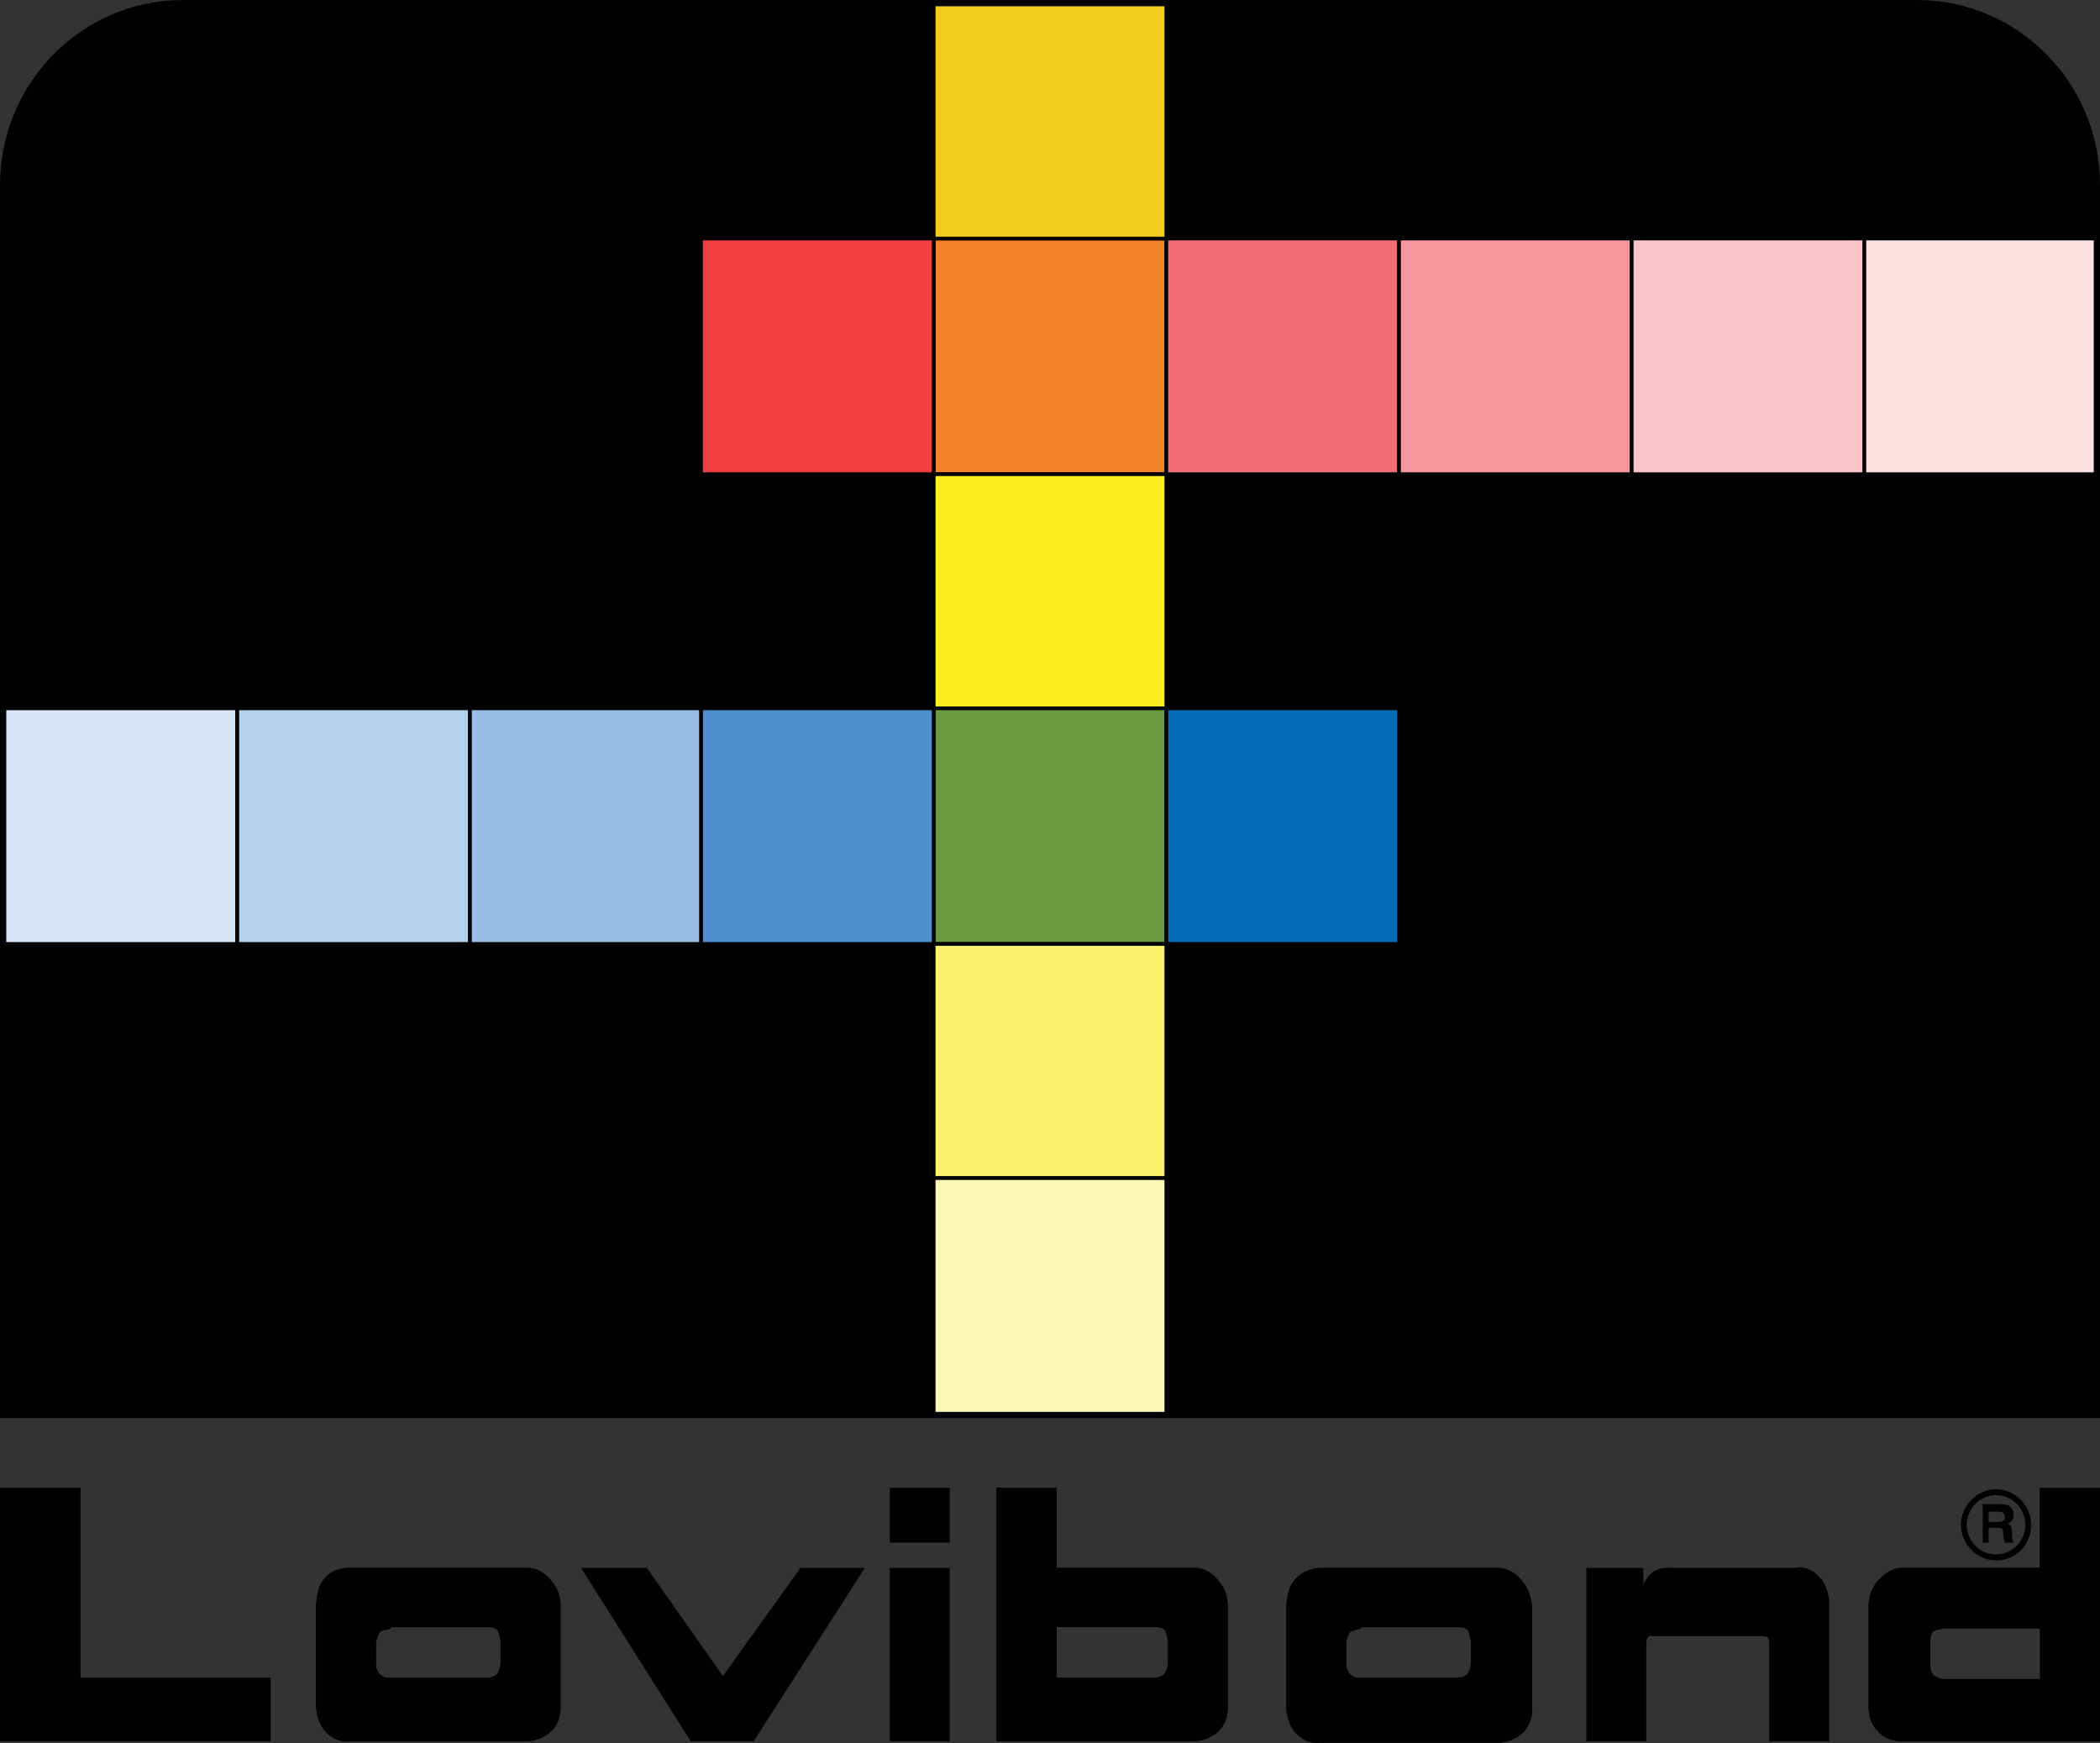
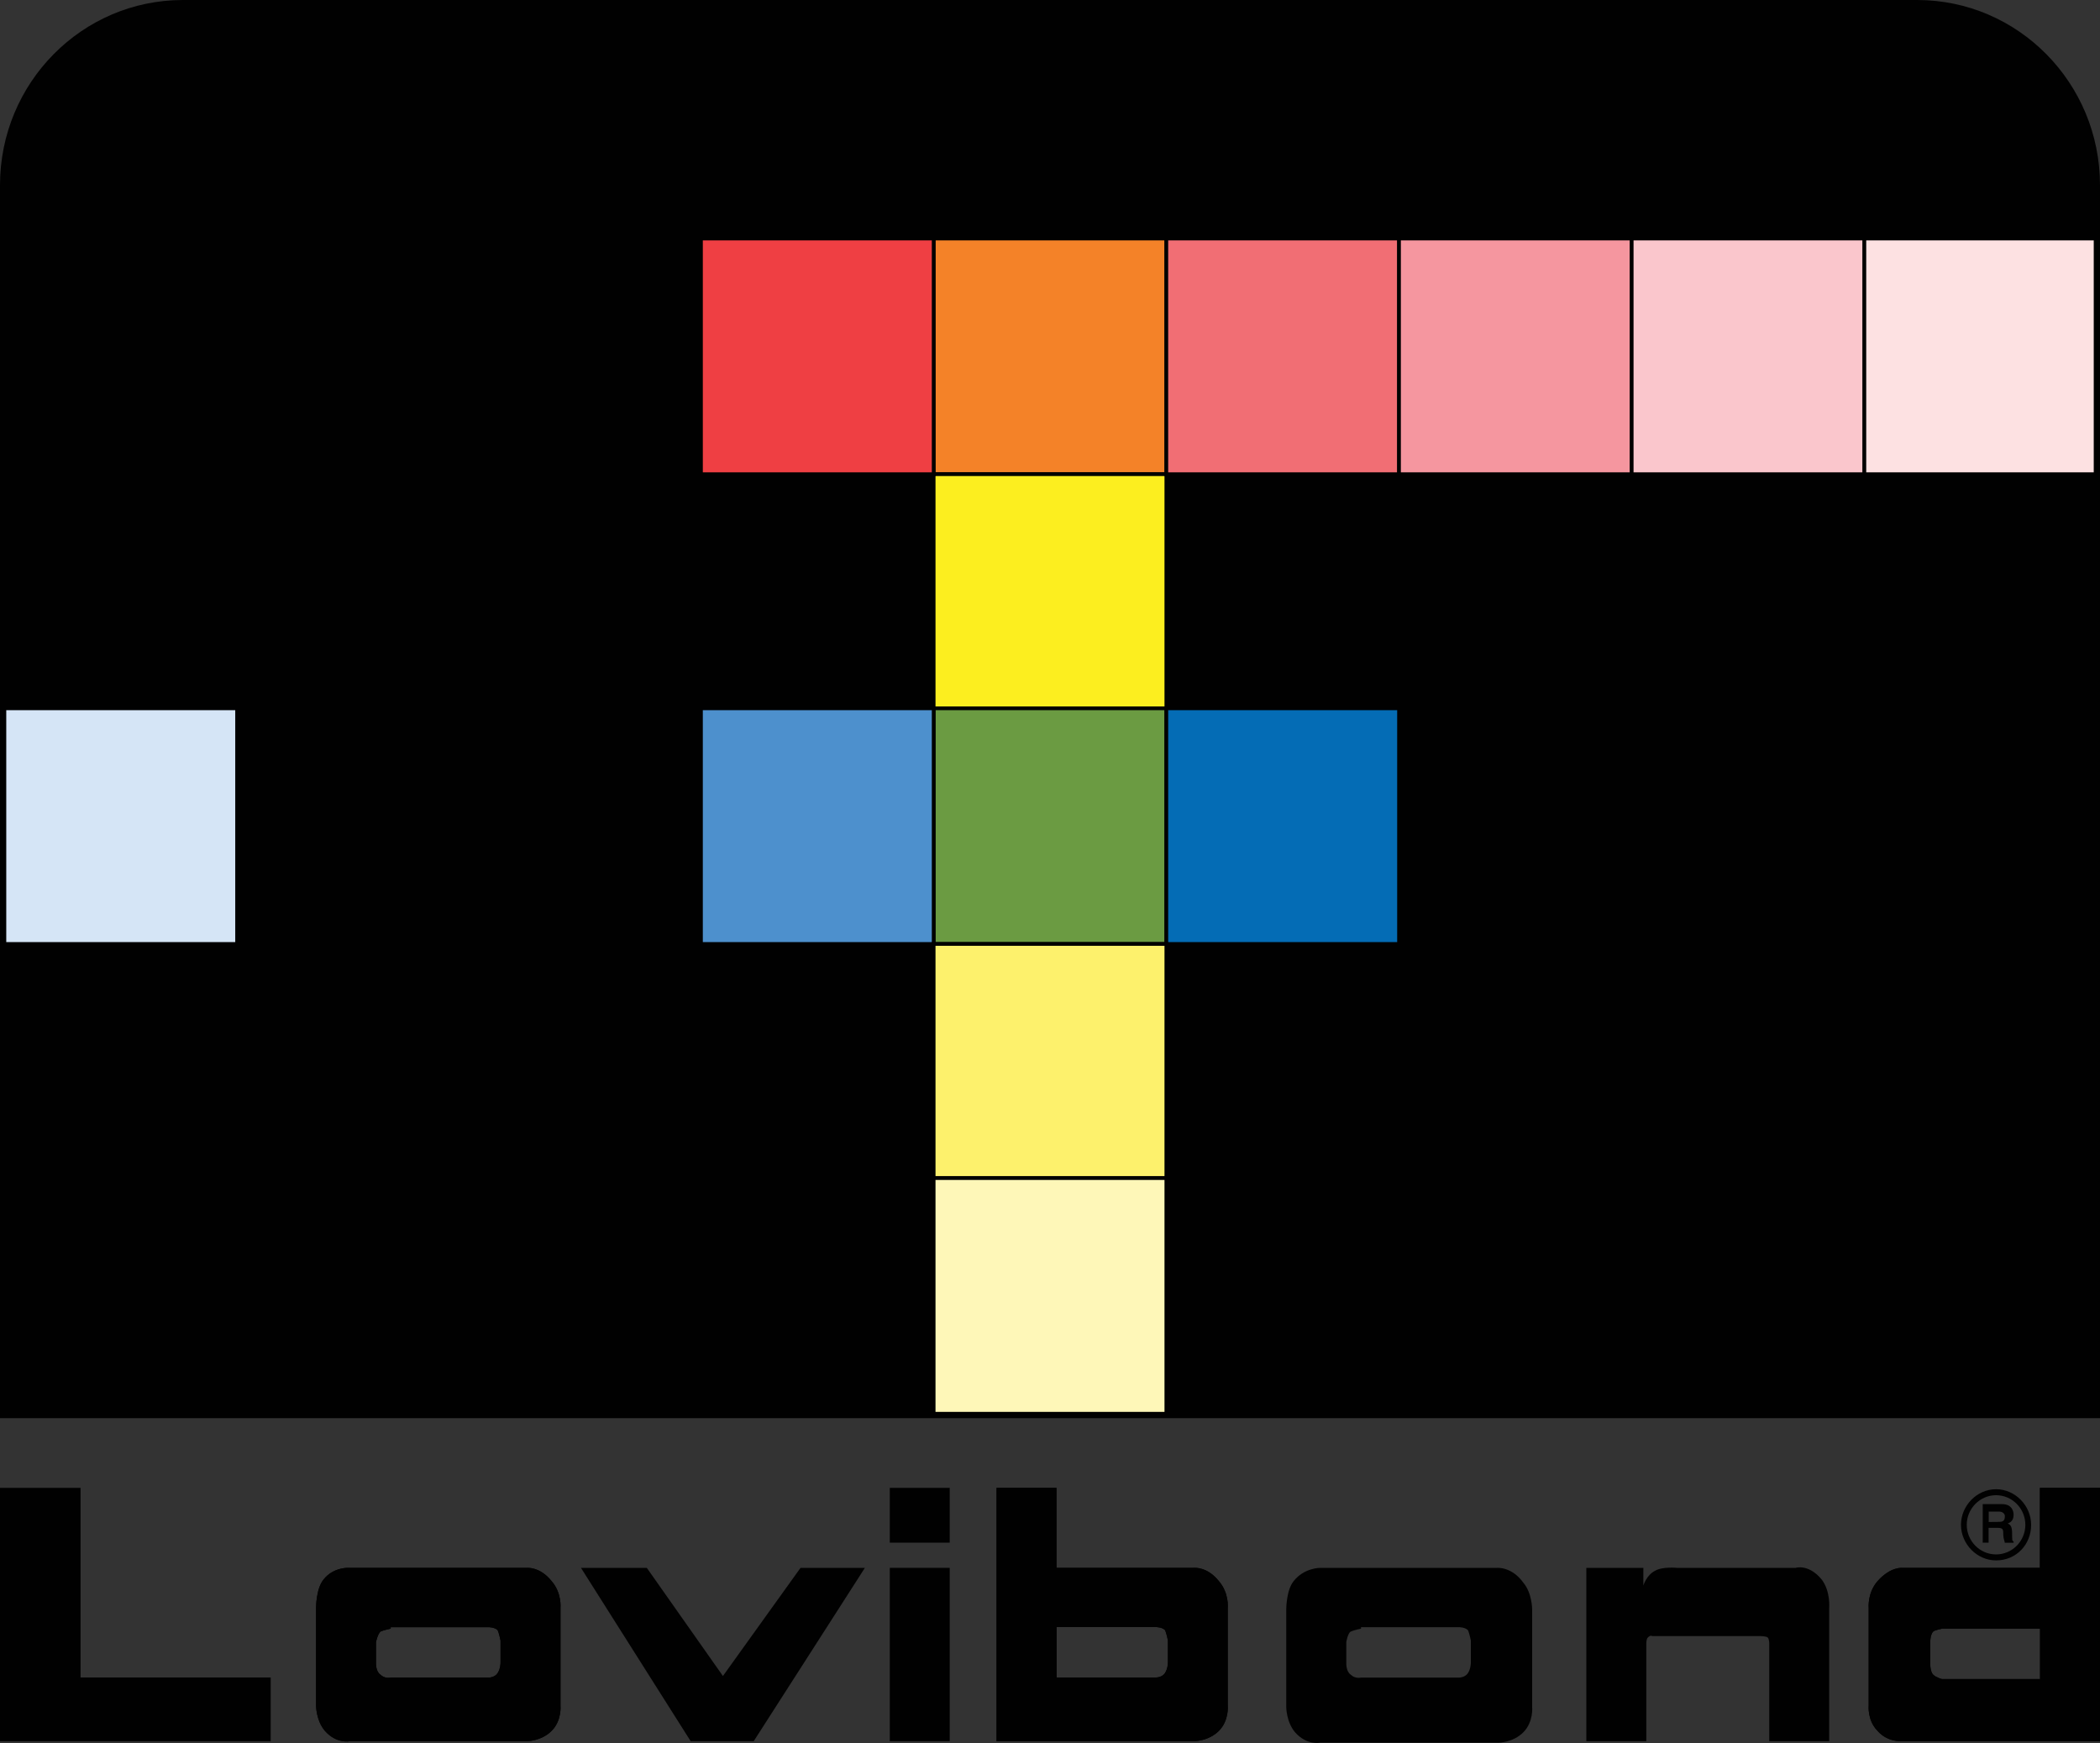
<svg xmlns="http://www.w3.org/2000/svg" version="1.1" id="Layer_1" x="0px" y="0px" viewBox="0 0 200 166" style="enable-background:new 0 0 200 166;" xml:space="preserve">
  <rect x="0" y="0" width="200" height="166" fill="#333333" stroke="none" />
  <style type="text/css">
	.st0{fill:#010101;}
	.st1{fill:none;}
	.st2{fill:#F48228;stroke:#010101;stroke-width:0.352;stroke-miterlimit:10;}
	.st3{fill:#F2CE1F;stroke:#010101;stroke-width:0.352;stroke-miterlimit:10;}
	.st4{fill:#FCEE1F;stroke:#010101;stroke-width:0.352;stroke-miterlimit:10;}
	.st5{fill:#6B9B42;stroke:#010101;stroke-width:0.352;stroke-miterlimit:10;}
	.st6{fill:#046CB5;stroke:#010101;stroke-width:0.352;stroke-miterlimit:10;}
	.st7{fill:#4D90CD;stroke:#010101;stroke-width:0.352;stroke-miterlimit:10;}
	.st8{fill:#99BEE5;stroke:#010101;stroke-width:0.352;stroke-miterlimit:10;}
	.st9{fill:#B4D1EC;stroke:#010101;stroke-width:0.352;stroke-miterlimit:10;}
	.st10{fill:#D5E5F6;stroke:#010101;stroke-width:0.352;stroke-miterlimit:10;}
	.st11{fill:#FDF16C;stroke:#010101;stroke-width:0.352;stroke-miterlimit:10;}
	.st12{fill:#FEF7B8;stroke:#010101;stroke-width:0.352;stroke-miterlimit:10;}
	.st13{fill:#EF3F43;stroke:#010101;stroke-width:0.352;stroke-miterlimit:10;}
	.st14{fill:#F16E74;stroke:#010101;stroke-width:0.352;stroke-miterlimit:10;}
	.st15{fill:#F5969F;stroke:#010101;stroke-width:0.352;stroke-miterlimit:10;}
	.st16{fill:#FAC6CC;stroke:#010101;stroke-width:0.352;stroke-miterlimit:10;}
	.st17{fill:#FDE1E2;stroke:#010101;stroke-width:0.352;stroke-miterlimit:10;}
</style>
  <g id="Layer_1_00000162318020382130703450000004019835006051658650_">
    <g>
      <g>
        <g>
          <path class="st0" d="M200,135.06H0V17.64C0,7.9,7.8,0,17.42,0h165.16C192.2,0,200,7.9,200,17.64V135.06z" />
        </g>
      </g>
      <g>
        <g>
          <g>
            <g>
              <polygon class="st0" points="25.78,165.83 25.78,159.76 7.67,159.76 7.67,141.7 0,141.7 0,165.83       " />
              <polygon class="st0" points="55.33,149.32 61.6,149.32 68.85,159.62 76.24,149.32 82.37,149.32 71.78,165.83 65.78,165.83               " />
              <polygon class="st0" points="84.74,149.32 90.45,149.32 90.45,165.83 84.74,165.83       " />
              <g>
                <polygon class="st0" points="84.74,141.7 90.45,141.7 90.45,146.92 84.74,146.92        " />
              </g>
              <path class="st0" d="M33.31,149.32h16.86c0,0,1.25-0.14,2.37,1.27c0.98,1.13,0.84,2.54,0.84,2.54v9.31c0,0,0.14,1.41-0.84,2.4        c-0.98,0.99-2.37,0.99-2.37,0.99H33.31c0,0-1.25,0.28-2.37-0.99c-0.84-0.99-0.84-2.4-0.84-2.4v-9.31c0,0,0-1.83,0.7-2.68        C31.78,149.18,33.31,149.32,33.31,149.32L33.31,149.32z M37.21,155.11c0,0-0.7,0.14-0.98,0.28c-0.28,0.28-0.42,0.99-0.42,0.99        v2.12c0,0,0,0.71,0.42,0.99c0.42,0.42,0.98,0.28,0.98,0.28h9.34c0,0,0.56,0,0.84-0.42c0.28-0.42,0.28-0.99,0.28-0.99v-2.12        c0,0-0.14-0.71-0.28-0.99c-0.28-0.28-0.84-0.28-0.84-0.28h-9.34V155.11z" />
              <path class="st0" d="M33.31,149.32h16.86c0,0,1.25-0.14,2.37,1.27c0.98,1.13,0.84,2.54,0.84,2.54v9.31c0,0,0.14,1.41-0.84,2.4        c-0.98,0.99-2.37,0.99-2.37,0.99H33.31c0,0-1.25,0.28-2.37-0.99c-0.84-0.99-0.84-2.4-0.84-2.4v-9.31c0,0,0-1.83,0.7-2.68        C31.78,149.18,33.31,149.32,33.31,149.32L33.31,149.32z M37.21,155.11c0,0-0.7,0.14-0.98,0.28c-0.28,0.28-0.42,0.99-0.42,0.99        v2.12c0,0,0,0.71,0.42,0.99c0.42,0.42,0.98,0.28,0.98,0.28h9.34c0,0,0.56,0,0.84-0.42c0.28-0.42,0.28-0.99,0.28-0.99v-2.12        c0,0-0.14-0.71-0.28-0.99c-0.28-0.28-0.84-0.28-0.84-0.28h-9.34V155.11z" />
              <path class="st0" d="M125.71,149.32h16.86c0,0,1.39-0.14,2.51,1.41c0.84,0.99,0.84,2.54,0.84,2.54v9.31        c0,0,0.14,1.41-0.84,2.4c-0.98,0.99-2.37,0.99-2.37,0.99h-17c0,0-1.25,0.28-2.37-0.99c-0.84-0.99-0.84-2.4-0.84-2.4v-9.31        c0,0,0-1.83,0.7-2.68C124.18,149.32,125.71,149.32,125.71,149.32L125.71,149.32z M129.62,155.11c0,0-0.7,0.14-0.98,0.28        c-0.28,0.14-0.42,0.99-0.42,0.99v2.12c0,0,0,0.71,0.42,0.99c0.42,0.42,0.98,0.28,0.98,0.28h9.34c0,0,0.56,0,0.84-0.42        c0.28-0.42,0.28-0.99,0.28-0.99v-2.12c0,0-0.14-0.71-0.28-0.99c-0.28-0.28-0.84-0.28-0.84-0.28h-9.34V155.11z" />
-               <path class="st0" d="M125.71,149.32h16.86c0,0,1.39-0.14,2.51,1.41c0.84,0.99,0.84,2.54,0.84,2.54v9.31        c0,0,0.14,1.41-0.84,2.4c-0.98,0.99-2.37,0.99-2.37,0.99h-17c0,0-1.25,0.28-2.37-0.99c-0.84-0.99-0.84-2.4-0.84-2.4v-9.31        c0,0,0-1.83,0.7-2.68C124.18,149.32,125.71,149.32,125.71,149.32L125.71,149.32z M129.62,155.11c0,0-0.7,0.14-0.98,0.28        c-0.28,0.14-0.42,0.99-0.42,0.99v2.12c0,0,0,0.71,0.42,0.99c0.42,0.42,0.98,0.28,0.98,0.28h9.34c0,0,0.56,0,0.84-0.42        c0.28-0.42,0.28-0.99,0.28-0.99v-2.12c0,0-0.14-0.71-0.28-0.99c-0.28-0.28-0.84-0.28-0.84-0.28h-9.34V155.11z" />
              <path class="st0" d="M94.91,141.7h5.71v7.62h13.1c0,0,1.25-0.14,2.37,1.27c0.98,1.13,0.84,2.54,0.84,2.54v9.31        c0,0,0.14,1.41-0.84,2.4c-0.98,0.99-2.37,0.99-2.37,0.99H94.91V141.7L94.91,141.7z M100.63,154.96v4.8h9.48        c0,0,0.56,0,0.84-0.42s0.28-0.99,0.28-0.99v-2.12c0,0-0.14-0.71-0.28-0.99c-0.28-0.28-0.84-0.28-0.84-0.28H100.63        L100.63,154.96z" />
              <path class="st0" d="M94.91,141.7h5.71v7.62h13.1c0,0,1.25-0.14,2.37,1.27c0.98,1.13,0.84,2.54,0.84,2.54v9.31        c0,0,0.14,1.41-0.84,2.4c-0.98,0.99-2.37,0.99-2.37,0.99H94.91V141.7L94.91,141.7z M100.63,154.96v4.8h9.48        c0,0,0.56,0,0.84-0.42s0.28-0.99,0.28-0.99v-2.12c0,0-0.14-0.71-0.28-0.99c-0.28-0.28-0.84-0.28-0.84-0.28H100.63        L100.63,154.96z" />
              <path class="st0" d="M200,165.83h-18.82c0,0-1.39,0.14-2.37-0.99c-0.98-0.99-0.84-2.4-0.84-2.4v-9.31c0,0-0.14-1.41,0.84-2.54        c1.25-1.41,2.37-1.27,2.37-1.27h13.1v-7.62H200V165.83L200,165.83z M184.95,155.11c0,0-0.7,0.14-0.84,0.28        c-0.28,0.28-0.28,0.99-0.28,0.99v2.12c0,0,0,0.71,0.28,0.99c0.28,0.28,0.84,0.42,0.84,0.42h9.34v-4.8L184.95,155.11        L184.95,155.11z" />
              <path class="st0" d="M200,165.83h-18.82c0,0-1.39,0.14-2.37-0.99c-0.98-0.99-0.84-2.4-0.84-2.4v-9.31c0,0-0.14-1.41,0.84-2.54        c1.25-1.41,2.37-1.27,2.37-1.27h13.1v-7.62H200V165.83L200,165.83z M184.95,155.11c0,0-0.7,0.14-0.84,0.28        c-0.28,0.28-0.28,0.99-0.28,0.99v2.12c0,0,0,0.71,0.28,0.99c0.28,0.28,0.84,0.42,0.84,0.42h9.34v-4.8L184.95,155.11        L184.95,155.11z" />
              <path class="st0" d="M150.8,149.32h5.71v1.69c0,0,0.28-0.99,1.11-1.41c0.7-0.42,2.09-0.28,2.09-0.28h11.29        c0,0,1.25-0.42,2.51,1.13c0.84,1.13,0.7,2.68,0.7,2.68v12.7h-5.71v-9.31c0,0,0-0.42-0.14-0.56c-0.14-0.14-0.7-0.14-0.7-0.14        h-10.31c0,0-0.14-0.14-0.42,0.14c-0.14,0.14-0.14,0.56-0.14,0.56v9.31h-5.71v-16.51H150.8z" />
              <path class="st0" d="M188.85,143.25h1.81c0.98,0,1.11,0.71,1.11,0.99c0,0.42-0.14,0.71-0.56,0.85        c0.28,0.14,0.42,0.28,0.42,0.99c0,0.56,0,0.71,0.14,0.71v0.14h-0.84c0-0.14-0.14-0.42-0.14-0.71c0-0.56,0-0.71-0.56-0.71        h-0.84v1.41h-0.56V143.25L188.85,143.25z M190.38,144.94c0.42,0,0.56-0.14,0.56-0.56c0-0.14-0.14-0.42-0.56-0.42h-0.98v0.99        L190.38,144.94L190.38,144.94z" />
              <g>
                <g>
                  <path class="st0" d="M190.1,148.61c-1.81,0-3.34-1.55-3.34-3.39s1.53-3.39,3.34-3.39c1.81,0,3.34,1.55,3.34,3.39          C193.45,147.06,192.06,148.61,190.1,148.61z M190.1,142.4c-1.53,0-2.79,1.27-2.79,2.82c0,1.55,1.25,2.82,2.79,2.82          s2.79-1.27,2.79-2.82C192.89,143.67,191.64,142.4,190.1,142.4z" />
                </g>
                <path class="st1" d="M188.57,143.11h1.95c0.98,0,1.25,0.85,1.25,1.13c0,0.42-0.28,0.85-0.56,0.99         c0.28,0.14,0.56,0.28,0.56,0.99c0,0.56,0,0.71,0.14,0.85v0.14h-0.84c0-0.14-0.14-0.42-0.14-0.85c0-0.56,0-0.71-0.7-0.71         h-0.84v1.55h-0.84L188.57,143.11L188.57,143.11z M190.24,144.8c0.42,0,0.7-0.14,0.7-0.56c0-0.14-0.14-0.56-0.56-0.56h-0.98         v1.13H190.24L190.24,144.8z" />
              </g>
            </g>
          </g>
        </g>
      </g>
      <g>
        <polygon class="st2" points="88.92,22.72 111.08,22.72 111.08,45.16 88.92,45.16    " />
-         <polygon class="st3" points="88.92,0.42 111.08,0.42 111.08,22.72 88.92,22.72    " />
        <polygon class="st4" points="88.92,45.16 111.08,45.16 111.08,67.46 88.92,67.46    " />
        <polygon class="st5" points="88.92,67.46 111.08,67.46 111.08,89.9 88.92,89.9    " />
        <polygon class="st6" points="111.08,67.46 133.24,67.46 133.24,89.9 111.08,89.9    " />
        <polygon class="st7" points="66.76,67.46 88.92,67.46 88.92,89.9 66.76,89.9    " />
-         <polygon class="st8" points="44.74,67.46 66.76,67.46 66.76,89.9 44.74,89.9    " />
-         <polygon class="st9" points="22.58,67.46 44.74,67.46 44.74,89.9 22.58,89.9    " />
        <polygon class="st10" points="0.42,67.46 22.58,67.46 22.58,89.9 0.42,89.9    " />
        <polygon class="st11" points="88.92,89.9 111.08,89.9 111.08,112.2 88.92,112.2    " />
        <polygon class="st12" points="88.92,112.2 111.08,112.2 111.08,134.64 88.92,134.64    " />
        <polygon class="st13" points="66.76,22.72 88.92,22.72 88.92,45.16 66.76,45.16    " />
        <polygon class="st14" points="111.08,22.72 133.24,22.72 133.24,45.16 111.08,45.16    " />
        <polygon class="st15" points="133.24,22.72 155.4,22.72 155.4,45.16 133.24,45.16    " />
        <polygon class="st16" points="155.4,22.72 177.56,22.72 177.56,45.16 155.4,45.16    " />
        <polygon class="st17" points="177.56,22.72 199.58,22.72 199.58,45.16 177.56,45.16    " />
      </g>
    </g>
  </g>
</svg>